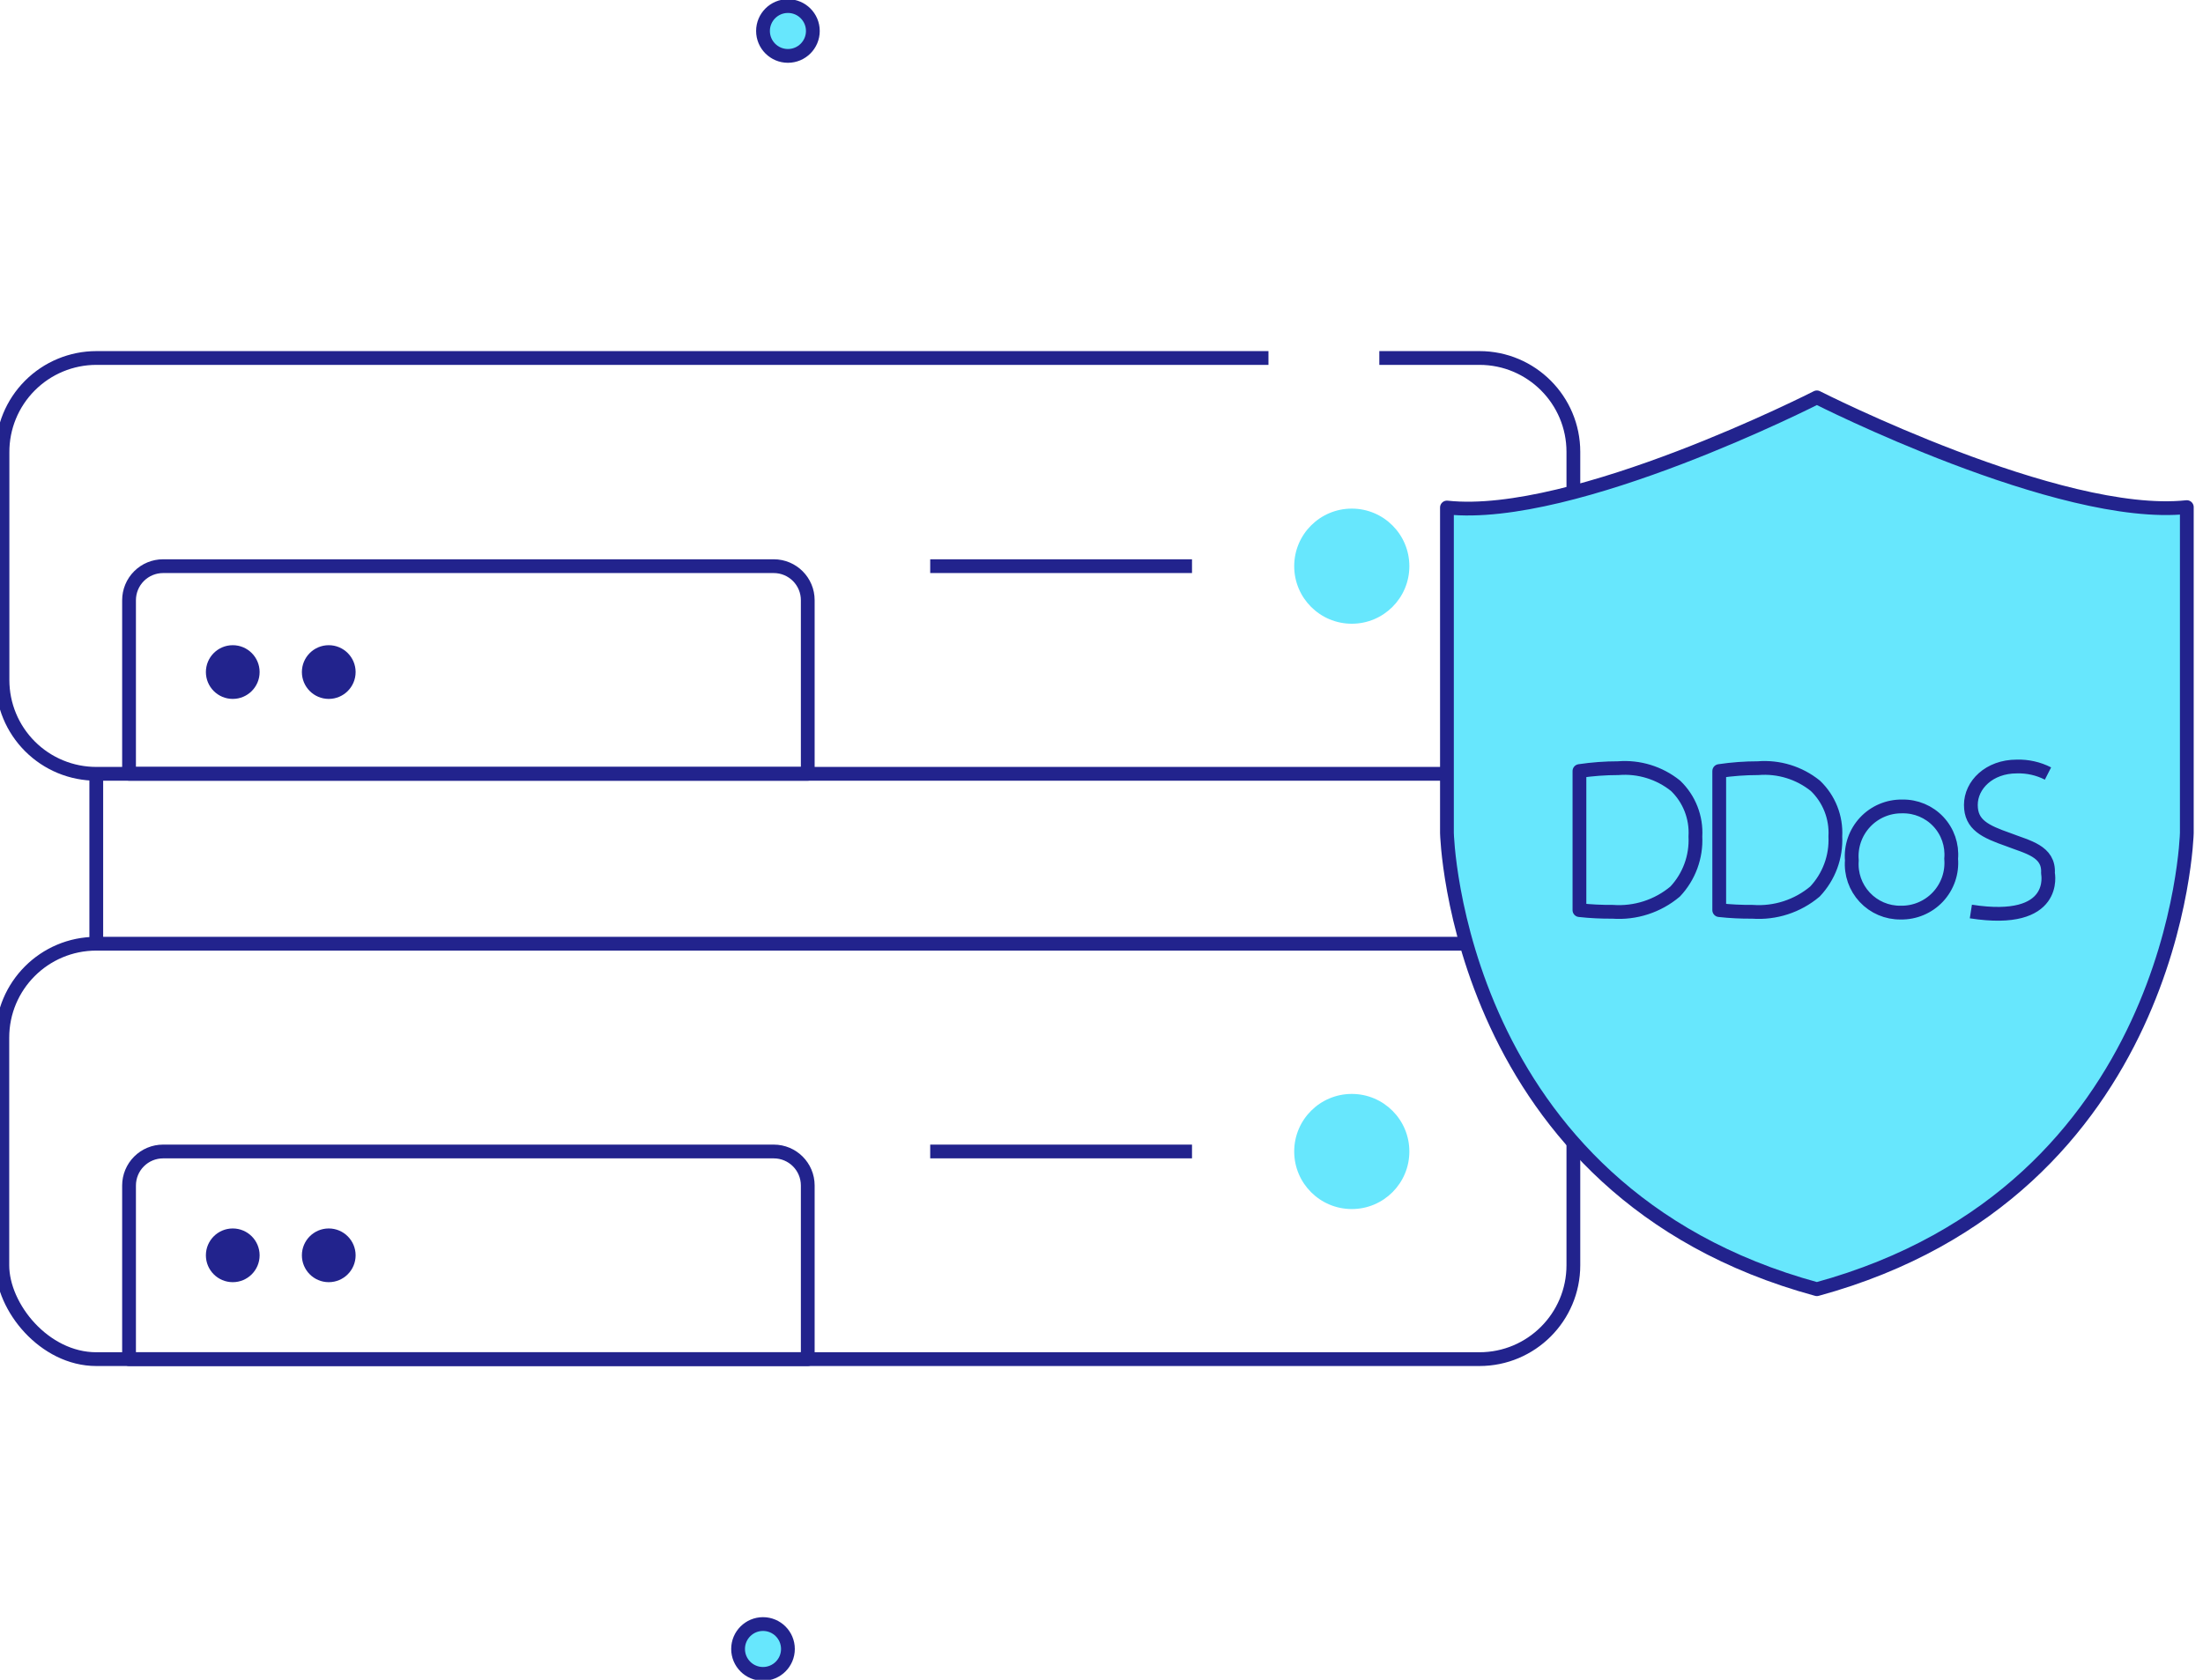
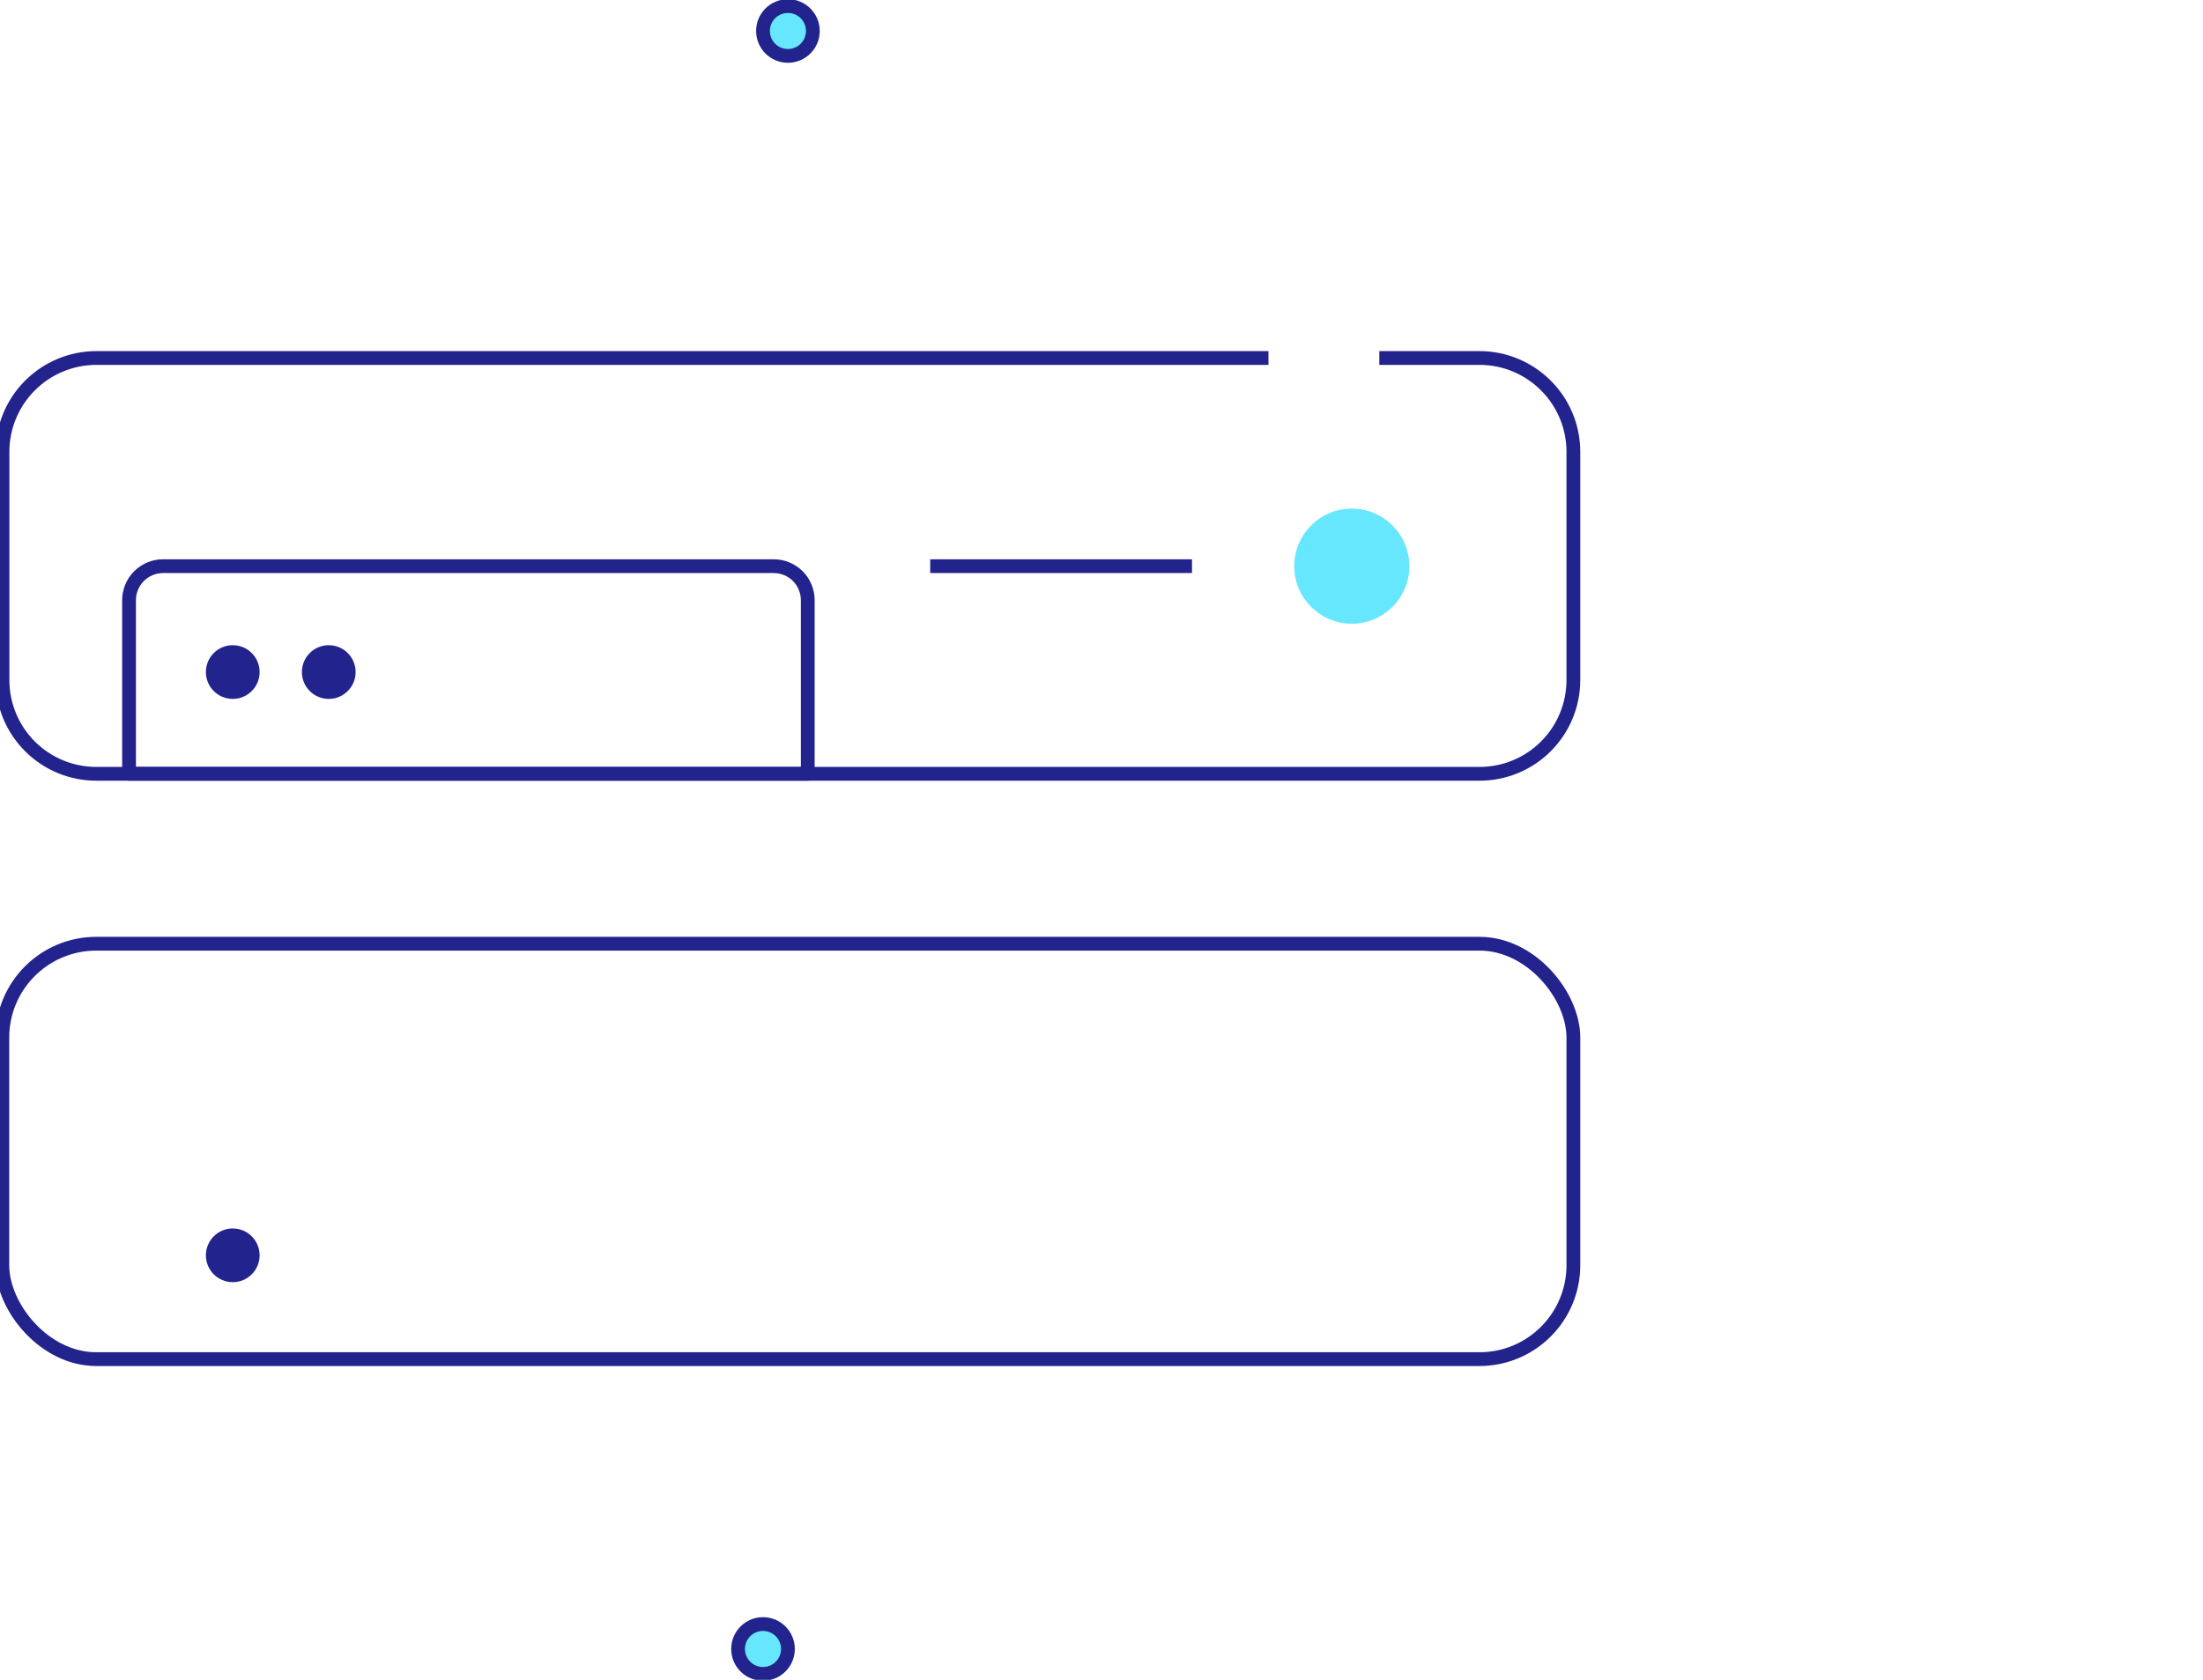
<svg xmlns="http://www.w3.org/2000/svg" width="118" height="90" viewBox="0 0 118 90">
  <g fill="none" fill-rule="evenodd">
    <circle cx="42.204" cy="1.66" r="1.335" fill="#67E7FD" fill-rule="nonzero" stroke="#22238D" stroke-linejoin="round" stroke-width=".738" />
    <circle cx="40.869" cy="88.348" r="1.335" fill="#67E7FD" fill-rule="nonzero" stroke="#22238D" stroke-linejoin="round" stroke-width=".738" />
    <path stroke="#22238D" stroke-linejoin="round" stroke-width=".738" d="M73.881 19.18h5.363c2.779 0 5.031 2.253 5.031 5.031v12.224c0 1.334-.53 2.613-1.474 3.555-.943.943-2.223 1.471-3.557 1.469H5.164c-1.334.002-2.613-.526-3.557-1.469C.663 39.048.133 37.77.133 36.435V24.234c-.006-1.339.521-2.624 1.466-3.572.944-.949 2.227-1.482 3.565-1.482h62.779" />
    <circle cx="72.406" cy="30.334" r="3.084" fill="#67E7FD" fill-rule="nonzero" />
    <circle cx="12.467" cy="67.257" r="1.439" fill="#22238D" fill-rule="nonzero" />
-     <circle cx="17.609" cy="67.257" r="1.439" fill="#22238D" fill-rule="nonzero" />
    <circle cx="12.467" cy="36.007" r="1.439" fill="#22238D" fill-rule="nonzero" />
    <circle cx="17.609" cy="36.007" r="1.439" fill="#22238D" fill-rule="nonzero" />
    <path stroke="#22238D" stroke-linejoin="round" stroke-width=".738" d="M63.848 30.334H49.825M8.734 30.334h32.71c1.007 0 1.822.816 1.822 1.823v9.302H6.912v-9.302c0-.484.192-.947.534-1.289.342-.342.805-.534 1.288-.534h0z" />
    <rect width="84.15" height="22.257" x=".125" y="50.562" stroke="#22238D" stroke-linejoin="round" stroke-width=".738" rx="5.031" />
-     <circle cx="72.406" cy="61.694" r="3.084" fill="#67E7FD" fill-rule="nonzero" />
-     <path stroke="#22238D" stroke-linejoin="round" stroke-width=".738" d="M63.848 61.694H49.825M8.734 61.694h32.71c1.007 0 1.822.816 1.822 1.822v9.303H6.912v-9.303c0-.483.192-.946.534-1.288.342-.342.805-.534 1.288-.534z" />
-     <path fill="#67E7FD" fill-rule="nonzero" stroke="#22238D" stroke-linejoin="round" stroke-width=".738" d="M5.157 41.459v9.103M97.318 21.29s-13.013 6.64-19.815 5.902v17.44s.465 19.18 19.815 24.44c19.35-5.29 19.815-24.44 19.815-24.44V27.17c-6.802.73-19.815-5.88-19.815-5.88z" />
-     <path stroke="#22238D" stroke-linejoin="round" stroke-width=".738" d="M84.6 41.311c.689-.102 1.384-.154 2.08-.154 1.106-.09 2.205.248 3.07.944.734.705 1.122 1.698 1.061 2.715.054 1.09-.337 2.155-1.084 2.95-.932.785-2.134 1.174-3.35 1.085-.593.005-1.187-.024-1.777-.089v-7.45zM92.088 41.311c.688-.102 1.384-.154 2.08-.154 1.106-.09 2.204.248 3.069.944.737.704 1.128 1.697 1.07 2.715.052 1.09-.343 2.156-1.092 2.95-.932.785-2.134 1.174-3.35 1.085-.593.005-1.187-.024-1.777-.089v-7.45zM104.51 46.003c.066.753-.192 1.498-.708 2.05-.517.551-1.243.857-1.999.842-.728.009-1.426-.29-1.922-.822-.497-.532-.747-1.248-.69-1.974-.064-.751.193-1.495.707-2.046.515-.552 1.24-.859 1.994-.846.73-.015 1.433.281 1.933.814.5.534.749 1.254.686 1.982h0zM105.566 48.836c4.714.738 4.13-2.05 4.13-2.05.074-1.188-1.106-1.402-2.124-1.8-1.24-.436-2.006-.79-2.006-1.86s.98-2.058 2.456-2.058c.581-.018 1.157.111 1.675.376" />
  </g>
</svg>